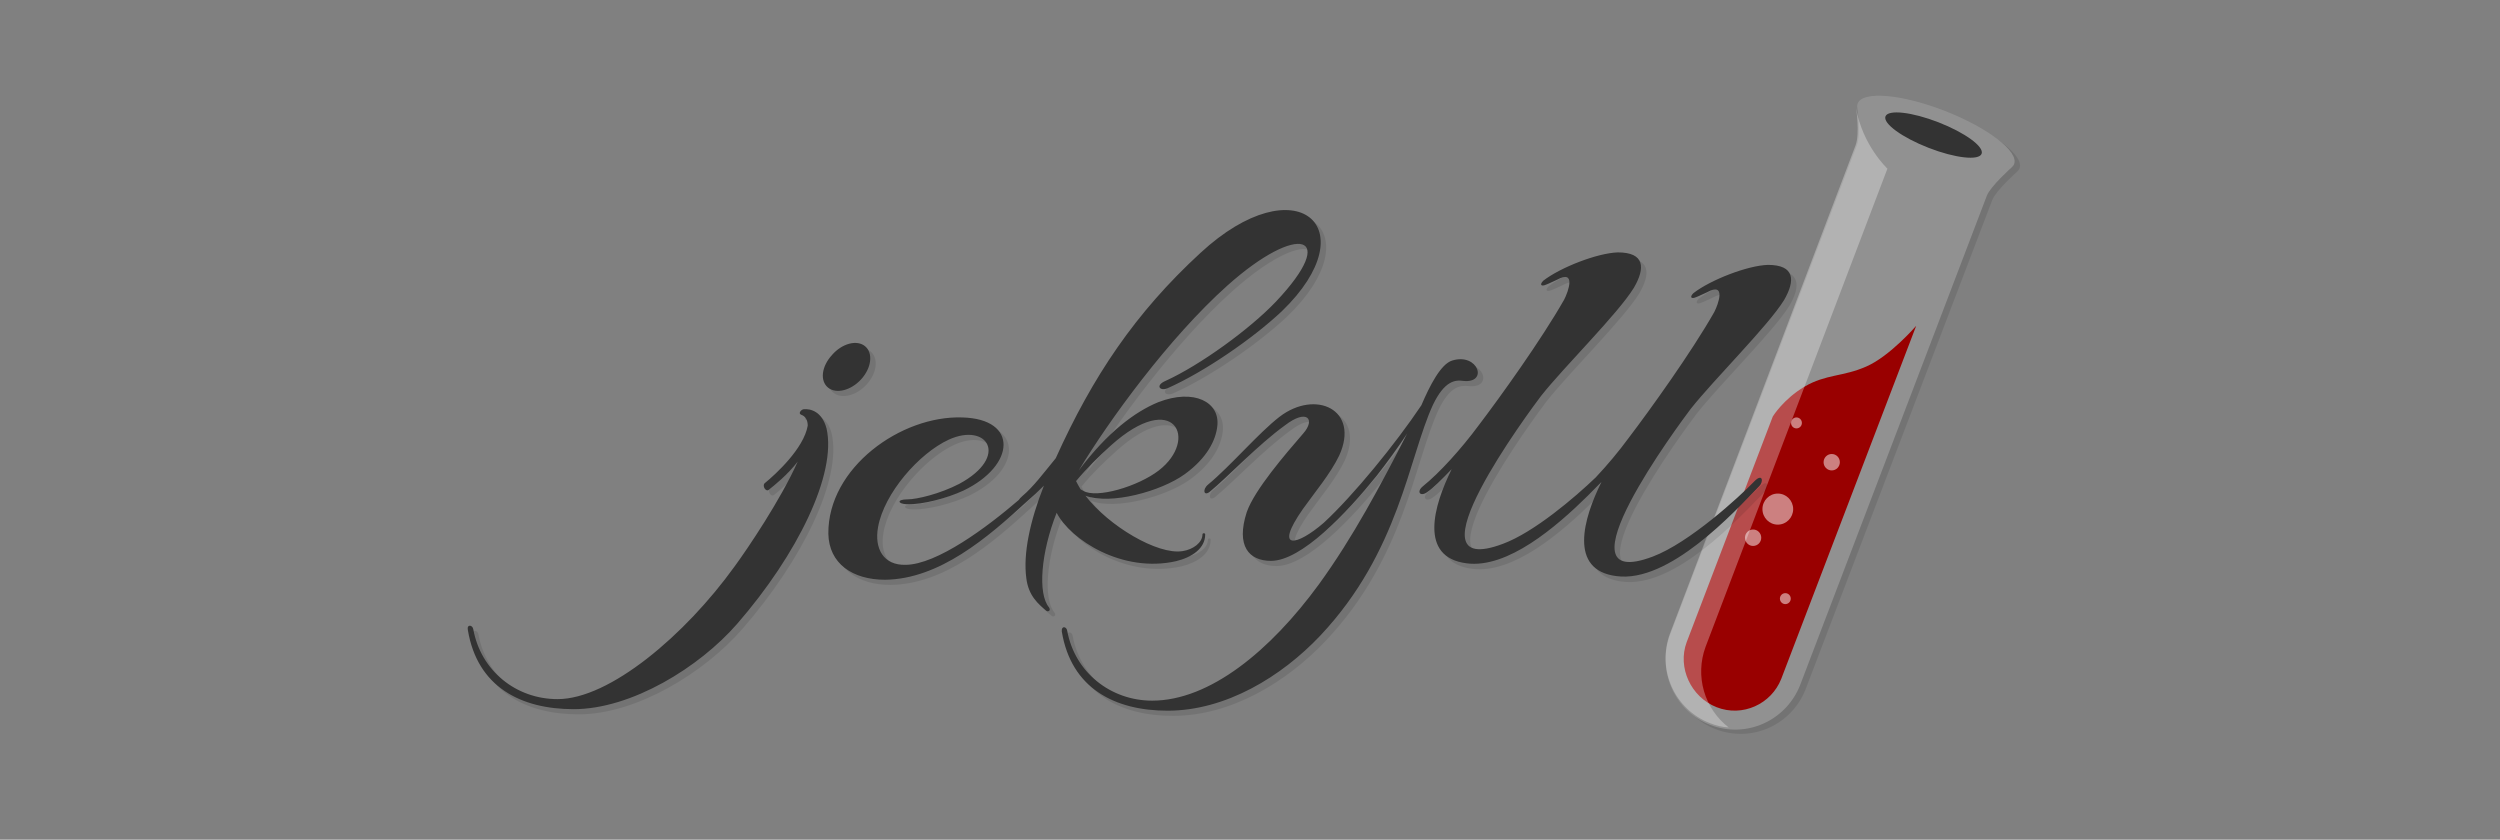
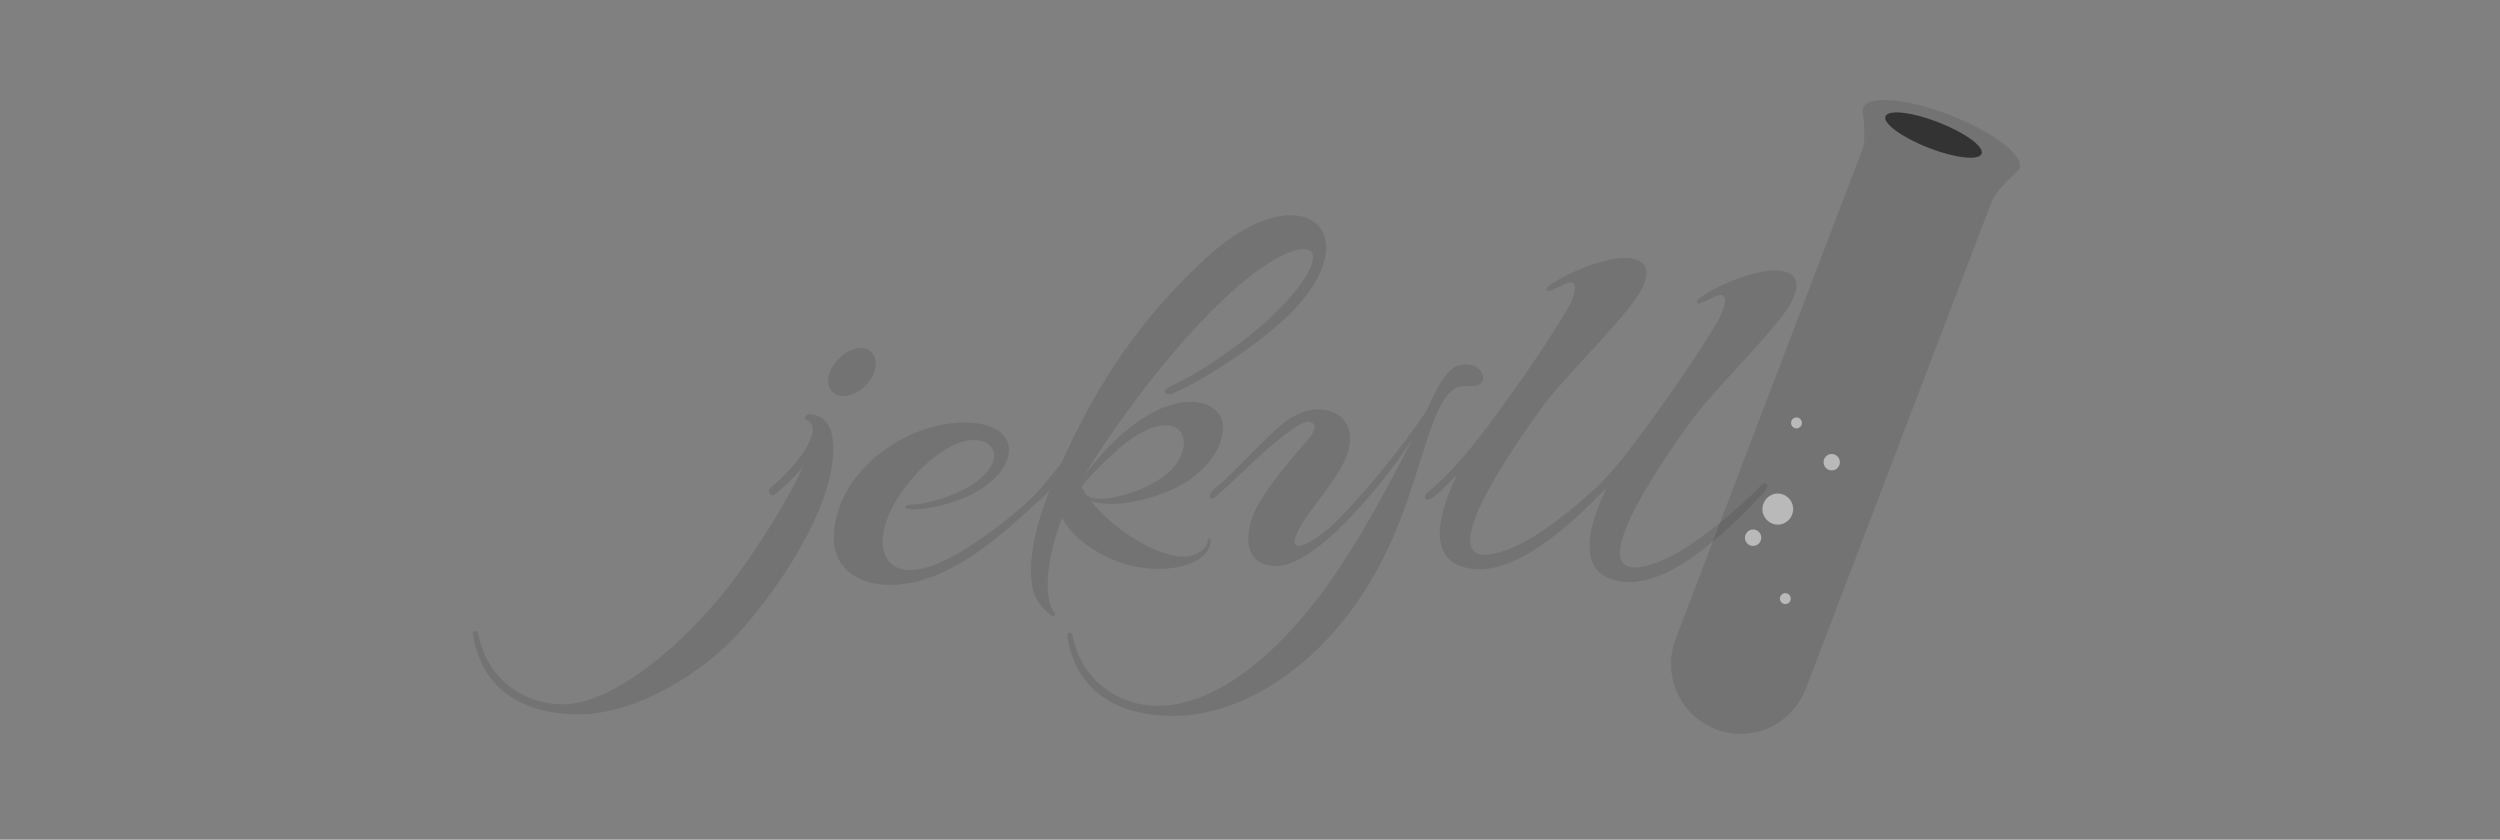
<svg xmlns="http://www.w3.org/2000/svg" width="262" height="88" viewBox="0 0 262 88" fill="none">
  <rect x="0" y="0" width="262" height="88" fill="#808080" stroke="none" />
  <path opacity="0.1" d="M195.223 11.392C195.191 11.52 195.191 11.648 195.223 11.776C195.223 11.776 195.636 14.497 195.159 15.713L175.587 67.014C174.189 70.79 176.063 74.983 179.812 76.423C183.562 77.863 187.724 76.007 189.218 72.262L208.79 20.961C209.172 19.969 211.364 18.017 211.364 18.017C211.46 17.921 211.555 17.825 211.618 17.729V17.697C211.618 17.665 211.65 17.665 211.65 17.633C212.158 16.321 208.886 13.825 204.374 12.065C199.862 10.304 195.763 9.952 195.255 11.296C195.255 11.296 195.223 11.328 195.223 11.392Z" fill="black" />
-   <path d="M194.652 10.944C194.62 11.072 194.62 11.2 194.652 11.328C194.652 11.328 195.065 14.048 194.588 15.265L175.016 66.566C173.618 70.342 175.493 74.534 179.242 75.975C182.992 77.415 187.154 75.559 188.647 71.814L208.22 20.513C208.601 19.521 210.794 17.569 210.794 17.569C210.889 17.473 210.985 17.377 211.048 17.281V17.249C211.048 17.217 211.08 17.217 211.08 17.185C211.588 15.873 208.315 13.377 203.803 11.616C199.291 9.856 195.192 9.504 194.684 10.848C194.684 10.88 194.684 10.912 194.652 10.944Z" fill="url(#paint0_linear_3_164)" />
-   <path d="M200.816 34.147L186.676 71.142C185.628 73.799 182.609 75.175 179.909 74.119C177.208 73.062 175.778 69.958 176.763 67.302L185.787 43.651C185.787 43.651 186.899 41.827 189.123 40.516C191.347 39.203 193.158 39.491 195.605 38.403C198.083 37.315 200.816 34.147 200.816 34.147Z" fill="url(#paint1_linear_3_164)" />
  <path d="M207.673 16.115C207.955 15.374 205.927 13.897 203.145 12.815C200.363 11.733 197.879 11.456 197.597 12.196C197.316 12.937 199.343 14.414 202.125 15.496C204.908 16.578 207.391 16.855 207.673 16.115Z" fill="#333333" />
-   <path opacity="0.3" d="M194.519 11.324C194.519 11.324 194.93 14.037 194.456 15.25L175.011 66.406C173.622 70.172 175.485 74.353 179.21 75.789C179.841 76.044 180.504 76.204 181.167 76.236C179.921 75.277 179.012 73.942 178.575 72.426C178.137 70.91 178.194 69.292 178.736 67.811L197.802 17.675C197.802 17.675 195.182 15.218 194.519 11.324Z" fill="white" />
  <g opacity="0.5">
    <path d="M188.27 44.897C188.584 44.897 188.839 44.64 188.839 44.323C188.839 44.005 188.584 43.748 188.27 43.748C187.957 43.748 187.702 44.005 187.702 44.323C187.702 44.64 187.957 44.897 188.27 44.897Z" fill="white" />
    <path d="M191.965 49.301C192.435 49.301 192.817 48.915 192.817 48.44C192.817 47.964 192.435 47.578 191.965 47.578C191.494 47.578 191.112 47.964 191.112 48.44C191.112 48.915 191.494 49.301 191.965 49.301Z" fill="white" />
    <path d="M186.314 54.981C187.203 54.981 187.924 54.253 187.924 53.354C187.924 52.455 187.203 51.726 186.314 51.726C185.425 51.726 184.704 52.455 184.704 53.354C184.704 54.253 185.425 54.981 186.314 54.981Z" fill="white" />
    <path d="M183.725 57.215C184.196 57.215 184.578 56.83 184.578 56.354C184.578 55.878 184.196 55.492 183.725 55.492C183.255 55.492 182.873 55.878 182.873 56.354C182.873 56.83 183.255 57.215 183.725 57.215Z" fill="white" />
    <path d="M187.102 63.311C187.416 63.311 187.671 63.054 187.671 62.736C187.671 62.419 187.416 62.162 187.102 62.162C186.789 62.162 186.534 62.419 186.534 62.736C186.534 63.054 186.789 63.311 187.102 63.311Z" fill="white" />
  </g>
  <path opacity="0.1" d="M87.352 41.163C88.21 41.865 89.766 41.45 90.815 40.302C91.927 39.089 92.086 37.525 91.228 36.823C90.37 36.121 88.813 36.536 87.765 37.748C86.653 38.961 86.462 40.493 87.352 41.163ZM84.778 43.429C84.555 43.429 84.142 43.844 84.492 44.004C84.969 44.163 85.191 44.578 85.191 45.153C84.778 47.546 81.823 50.259 80.679 51.184C80.393 51.471 80.806 52.109 81.092 51.886C81.728 51.376 83.062 50.322 84.142 48.918C82.363 52.907 78.868 58.077 77.534 59.896C72.323 67.141 64.411 73.81 58.978 73.81C54.624 73.81 50.939 70.842 50.145 66.502C50.081 66.023 49.445 65.928 49.572 66.566C50.557 72.534 55.133 74.863 60.661 74.863C66.73 74.863 73.848 70.459 77.788 65.928C84.142 58.62 88.241 50.194 87.161 45.44C86.716 43.684 85.477 43.397 84.778 43.429ZM123.828 59.354C125.512 58.939 126.878 58.013 126.878 56.545C126.878 56.386 126.592 56.386 126.592 56.545C126.592 57.407 125.607 58.141 124.495 58.301C121.89 58.715 116.742 55.652 114.328 52.492C116.933 53.482 122.24 52.046 124.749 50.227C127.069 48.535 127.99 46.684 128.15 45.184C128.435 42.695 125.734 41.227 121.953 42.695C119.539 43.684 116.647 45.823 113.629 49.844C116.806 44.578 123.066 35.962 129.198 30.473C136.665 23.803 140.986 25.079 134.282 32.164C131.517 35.068 126.307 38.834 122.716 40.461C121.604 40.94 122.144 41.578 122.939 41.227C126.751 39.536 131.835 36.057 134.917 33.153C144.004 24.377 136.41 17.771 126.37 27.058C119.539 33.376 115.09 39.983 111.214 48.567C109.88 50.194 108.895 51.535 107.687 52.556C107.528 52.684 107.433 52.811 107.337 52.939C104.001 55.812 98.759 59.705 95.486 59.737C93.166 59.801 92.181 58.045 92.594 55.78C93.23 52.237 96.884 48.056 99.998 46.62C104.033 44.769 106.416 48.376 101.11 51.248C99.076 52.301 96.662 52.875 95.677 52.875C94.533 52.875 94.628 53.354 95.613 53.386C97.233 53.45 99.839 52.748 101.555 51.95C106.988 49.333 107.337 44.45 101.427 44.291C95.009 44.067 87.32 49.556 87.384 56.482C87.447 59.609 89.925 61.3 93.325 61.3C99.013 61.236 104.065 56.896 108.227 53.067C108.831 52.556 109.403 52.014 109.975 51.439C108.513 55.141 107.782 58.588 108.132 61.141C108.354 62.992 109.403 63.853 110.229 64.556C110.388 64.683 110.737 64.556 110.515 64.204C109.307 62.768 109.657 58.46 111.309 54.28C112.707 57.088 118.141 60.63 123.828 59.354ZM116.997 47.259C123.638 41.291 126.243 46.62 122.017 49.876C119.824 51.567 115.472 52.843 114.105 52.014L113.819 51.854C113.66 51.567 113.47 51.28 113.343 50.993C114.455 49.62 115.726 48.407 116.997 47.259ZM153.918 40.461C156.587 40.748 155.475 37.493 152.774 38.323C151.567 38.674 150.391 41.004 149.533 43.014C146.864 47.003 142.416 52.461 139.302 55.333C136.538 57.726 133.996 58.364 137.109 53.897C138.381 52.109 140.001 50.194 140.922 48.28C143.115 43.461 138.444 41.323 134.663 44.227C132.471 45.918 129.516 49.397 127.196 51.312C126.561 51.822 126.719 52.588 127.355 52.077C129.198 50.578 132.439 47.131 135.235 45.12C137.555 43.333 138.476 44.482 137.141 45.982C135.299 48.12 132.057 51.854 131.232 54.216C130.088 57.758 131.454 59.322 133.773 59.322C136.951 59.322 141.685 54.343 144.862 50.386C145.911 49.046 147.055 47.482 148.04 45.982C145.275 51.376 142.384 56.832 138.794 61.779C133.71 68.736 127.355 73.97 121.318 73.97C116.965 73.97 113.216 71.002 112.421 66.662C112.358 66.183 111.786 66.087 111.849 66.726C112.834 72.693 117.41 75.023 122.938 75.023C129.007 75.023 134.854 71.481 138.952 67.141C147.214 58.364 148.199 48.503 150.741 42.982C151.948 40.461 153.028 40.366 153.918 40.461ZM187.535 32.036C188.742 29.961 188.679 28.334 185.851 28.334C183.722 28.398 179.845 29.898 178.034 31.302C177.621 31.717 177.812 31.94 178.32 31.717C178.67 31.589 179.083 31.366 179.464 31.206C181.498 30.089 180.672 32.419 180.227 33.281C177.812 37.525 173.522 43.492 171.267 46.461C170.196 47.912 169.039 49.297 167.803 50.609C165.642 52.684 161.353 56.354 158.08 57.566C147.563 61.523 160.972 43.525 162.084 42.057C164.562 38.929 170.122 33.472 171.806 30.727C173.014 28.653 172.951 27.025 170.122 27.025C167.994 27.09 164.117 28.589 162.306 29.993C161.893 30.408 162.084 30.632 162.592 30.408C162.942 30.281 163.355 30.057 163.736 29.898C165.77 28.781 164.944 31.11 164.499 31.972C162.084 36.216 157.795 42.184 155.538 45.152C153.696 47.641 151.44 50.13 149.692 51.535C148.993 52.109 149.406 52.652 150.105 52.173C150.741 51.758 151.662 50.833 152.711 49.748C150.804 53.577 149.247 58.971 154.267 59.609C158.557 60.183 163.641 55.811 166.945 52.556L168.121 51.375L168.407 51.088C166.5 54.917 164.944 60.311 169.963 60.949C175.461 61.715 182.292 54.279 184.93 51.535C185.438 51.024 185.279 50.13 184.421 51.024C182.864 52.652 177.589 57.471 173.777 58.906C163.259 62.864 176.668 44.865 177.78 43.397C180.29 40.206 185.851 34.748 187.535 32.036Z" fill="black" />
-   <path d="M86.779 40.621C87.637 41.323 89.193 40.908 90.242 39.759C91.354 38.546 91.513 36.983 90.655 36.281C89.797 35.578 88.24 35.993 87.192 37.206C86.08 38.419 85.921 39.918 86.779 40.621ZM84.237 42.887C84.014 42.887 83.601 43.301 83.951 43.461C84.427 43.621 84.65 44.035 84.65 44.61C84.237 47.003 81.281 49.716 80.138 50.642C79.852 50.929 80.265 51.567 80.551 51.344C81.187 50.833 82.521 49.78 83.601 48.376C81.822 52.365 78.327 57.535 76.992 59.354C71.781 66.598 63.87 73.268 58.436 73.268C54.083 73.268 50.398 70.3 49.603 65.96C49.539 65.481 48.904 65.385 49.031 66.023C50.016 71.991 54.592 74.321 60.12 74.321C66.189 74.321 73.307 69.917 77.247 65.385C83.601 58.077 87.7 49.652 86.62 44.897C86.143 43.11 84.936 42.823 84.237 42.887ZM123.255 58.811C124.939 58.396 126.305 57.471 126.305 56.003C126.305 55.843 126.019 55.843 126.019 56.003C126.019 56.864 125.035 57.598 123.922 57.758C121.317 58.173 116.17 55.109 113.755 51.95C116.36 52.939 121.666 51.503 124.177 49.684C126.496 47.992 127.418 46.142 127.576 44.642C127.862 42.152 125.162 40.685 121.38 42.152C118.966 43.142 116.074 45.28 113.056 49.301C116.233 44.035 122.493 35.419 128.625 29.93C136.092 23.26 140.413 24.537 133.709 31.621C130.944 34.525 125.734 38.291 122.143 39.919C121.031 40.397 121.571 41.035 122.365 40.684C126.178 38.993 131.262 35.515 134.344 32.61C143.432 23.834 135.837 17.228 125.797 26.515C118.966 32.802 114.518 39.44 110.641 48.025C109.306 49.652 108.321 50.993 107.114 52.014C106.955 52.141 106.86 52.269 106.765 52.397C103.428 55.269 98.185 59.162 94.913 59.194C92.594 59.258 91.608 57.503 92.021 55.237C92.657 51.694 96.311 47.514 99.425 46.078C103.46 44.227 105.843 47.833 100.537 50.705C98.503 51.758 96.088 52.333 95.103 52.333C93.96 52.333 94.055 52.811 95.04 52.843C96.66 52.907 99.266 52.205 100.982 51.407C106.415 48.791 106.765 43.908 100.854 43.748C94.436 43.525 86.747 49.014 86.811 55.939C86.874 59.066 89.352 60.758 92.752 60.758C98.44 60.694 103.492 56.354 107.654 52.524C108.258 52.014 108.83 51.471 109.402 50.897C107.94 54.599 107.209 58.045 107.559 60.598C107.781 62.449 108.83 63.311 109.656 64.013C109.815 64.141 110.164 64.013 109.942 63.662C108.735 62.226 109.084 57.917 110.736 53.737C112.166 56.545 117.599 60.088 123.255 58.811ZM116.424 46.684C123.065 40.717 125.67 46.046 121.444 49.301C119.252 50.993 114.899 52.269 113.532 51.439L113.246 51.28C113.087 50.993 112.897 50.705 112.77 50.418C113.882 49.078 115.153 47.833 116.424 46.684ZM153.345 39.919C156.014 40.206 154.902 36.951 152.201 37.781C150.994 38.132 149.818 40.462 148.96 42.472C146.291 46.461 141.843 51.918 138.729 54.79C135.965 57.184 133.423 57.822 136.537 53.354C137.808 51.567 139.428 49.653 140.35 47.738C142.542 42.919 137.871 40.781 134.09 43.684C131.897 45.376 128.943 48.854 126.623 50.769C125.988 51.28 126.147 52.046 126.782 51.535C128.625 50.035 131.866 46.589 134.662 44.578C136.981 42.791 137.903 43.94 136.568 45.44C134.725 47.578 131.485 51.312 130.658 53.674C129.515 57.216 130.881 58.779 133.2 58.779C136.377 58.779 141.112 53.801 144.289 49.844C145.338 48.504 146.482 46.94 147.467 45.44C144.703 50.833 141.811 56.291 138.221 61.237C133.137 68.194 126.782 73.428 120.745 73.428C116.392 73.428 112.643 70.46 111.848 66.12C111.784 65.641 111.213 65.545 111.276 66.183C112.261 72.151 116.837 74.481 122.365 74.481C128.434 74.481 134.281 70.938 138.38 66.598C146.641 57.822 147.626 47.961 150.167 42.44C151.375 39.919 152.487 39.791 153.345 39.919H153.345ZM186.962 31.462C188.169 29.387 188.106 27.76 185.278 27.76C183.149 27.824 179.273 29.323 177.461 30.728C177.048 31.143 177.239 31.366 177.747 31.143C178.097 31.015 178.51 30.791 178.891 30.632C180.925 29.515 180.099 31.845 179.654 32.706C177.239 36.951 172.95 42.918 170.693 45.886C169.623 47.338 168.466 48.723 167.23 50.035C165.07 52.109 160.78 55.779 157.508 56.992C146.99 60.949 160.399 42.95 161.511 41.482C163.989 38.355 169.55 32.898 171.234 30.153C172.441 28.079 172.378 26.451 169.55 26.451C167.421 26.515 163.544 28.015 161.733 29.419C161.32 29.834 161.511 30.058 162.019 29.834C162.369 29.706 162.782 29.483 163.163 29.323C165.197 28.207 164.37 30.536 163.926 31.398C161.511 35.642 157.221 41.61 154.965 44.578C153.122 47.067 150.867 49.556 149.119 50.961C148.42 51.535 148.833 52.077 149.532 51.599C150.167 51.184 151.089 50.258 152.137 49.173C150.231 53.003 148.674 58.396 153.694 59.035C157.984 59.609 163.068 55.237 166.372 51.982L167.548 50.801L167.834 50.514C165.928 54.343 164.37 59.737 169.391 60.375C174.888 61.141 181.719 53.705 184.356 50.961C184.865 50.45 184.706 49.556 183.848 50.45C182.291 52.077 177.017 56.896 173.204 58.332C162.687 62.29 176.095 44.291 177.207 42.823C179.749 39.631 185.277 34.174 186.962 31.462H186.962Z" fill="url(#paint2_linear_3_164)" />
  <defs>
    <linearGradient id="paint0_linear_3_164" x1="1051.04" y1="3068.75" x2="2741.8" y2="3267.29" gradientUnits="userSpaceOnUse">
      <stop stop-color="#919191" />
      <stop offset="1" stop-color="white" />
    </linearGradient>
    <linearGradient id="paint1_linear_3_164" x1="820.337" y1="1743.32" x2="1845.91" y2="1888.31" gradientUnits="userSpaceOnUse">
      <stop stop-color="#990000" />
      <stop offset="1" stop-color="#E80000" />
    </linearGradient>
    <linearGradient id="paint2_linear_3_164" x1="6983.58" y1="5259.28" x2="6983.58" y2="19.706" gradientUnits="userSpaceOnUse">
      <stop stop-color="#1A1A1A" />
      <stop offset="0.403" stop-color="#4A4A4C" />
      <stop offset="1" stop-color="#333333" />
    </linearGradient>
  </defs>
</svg>